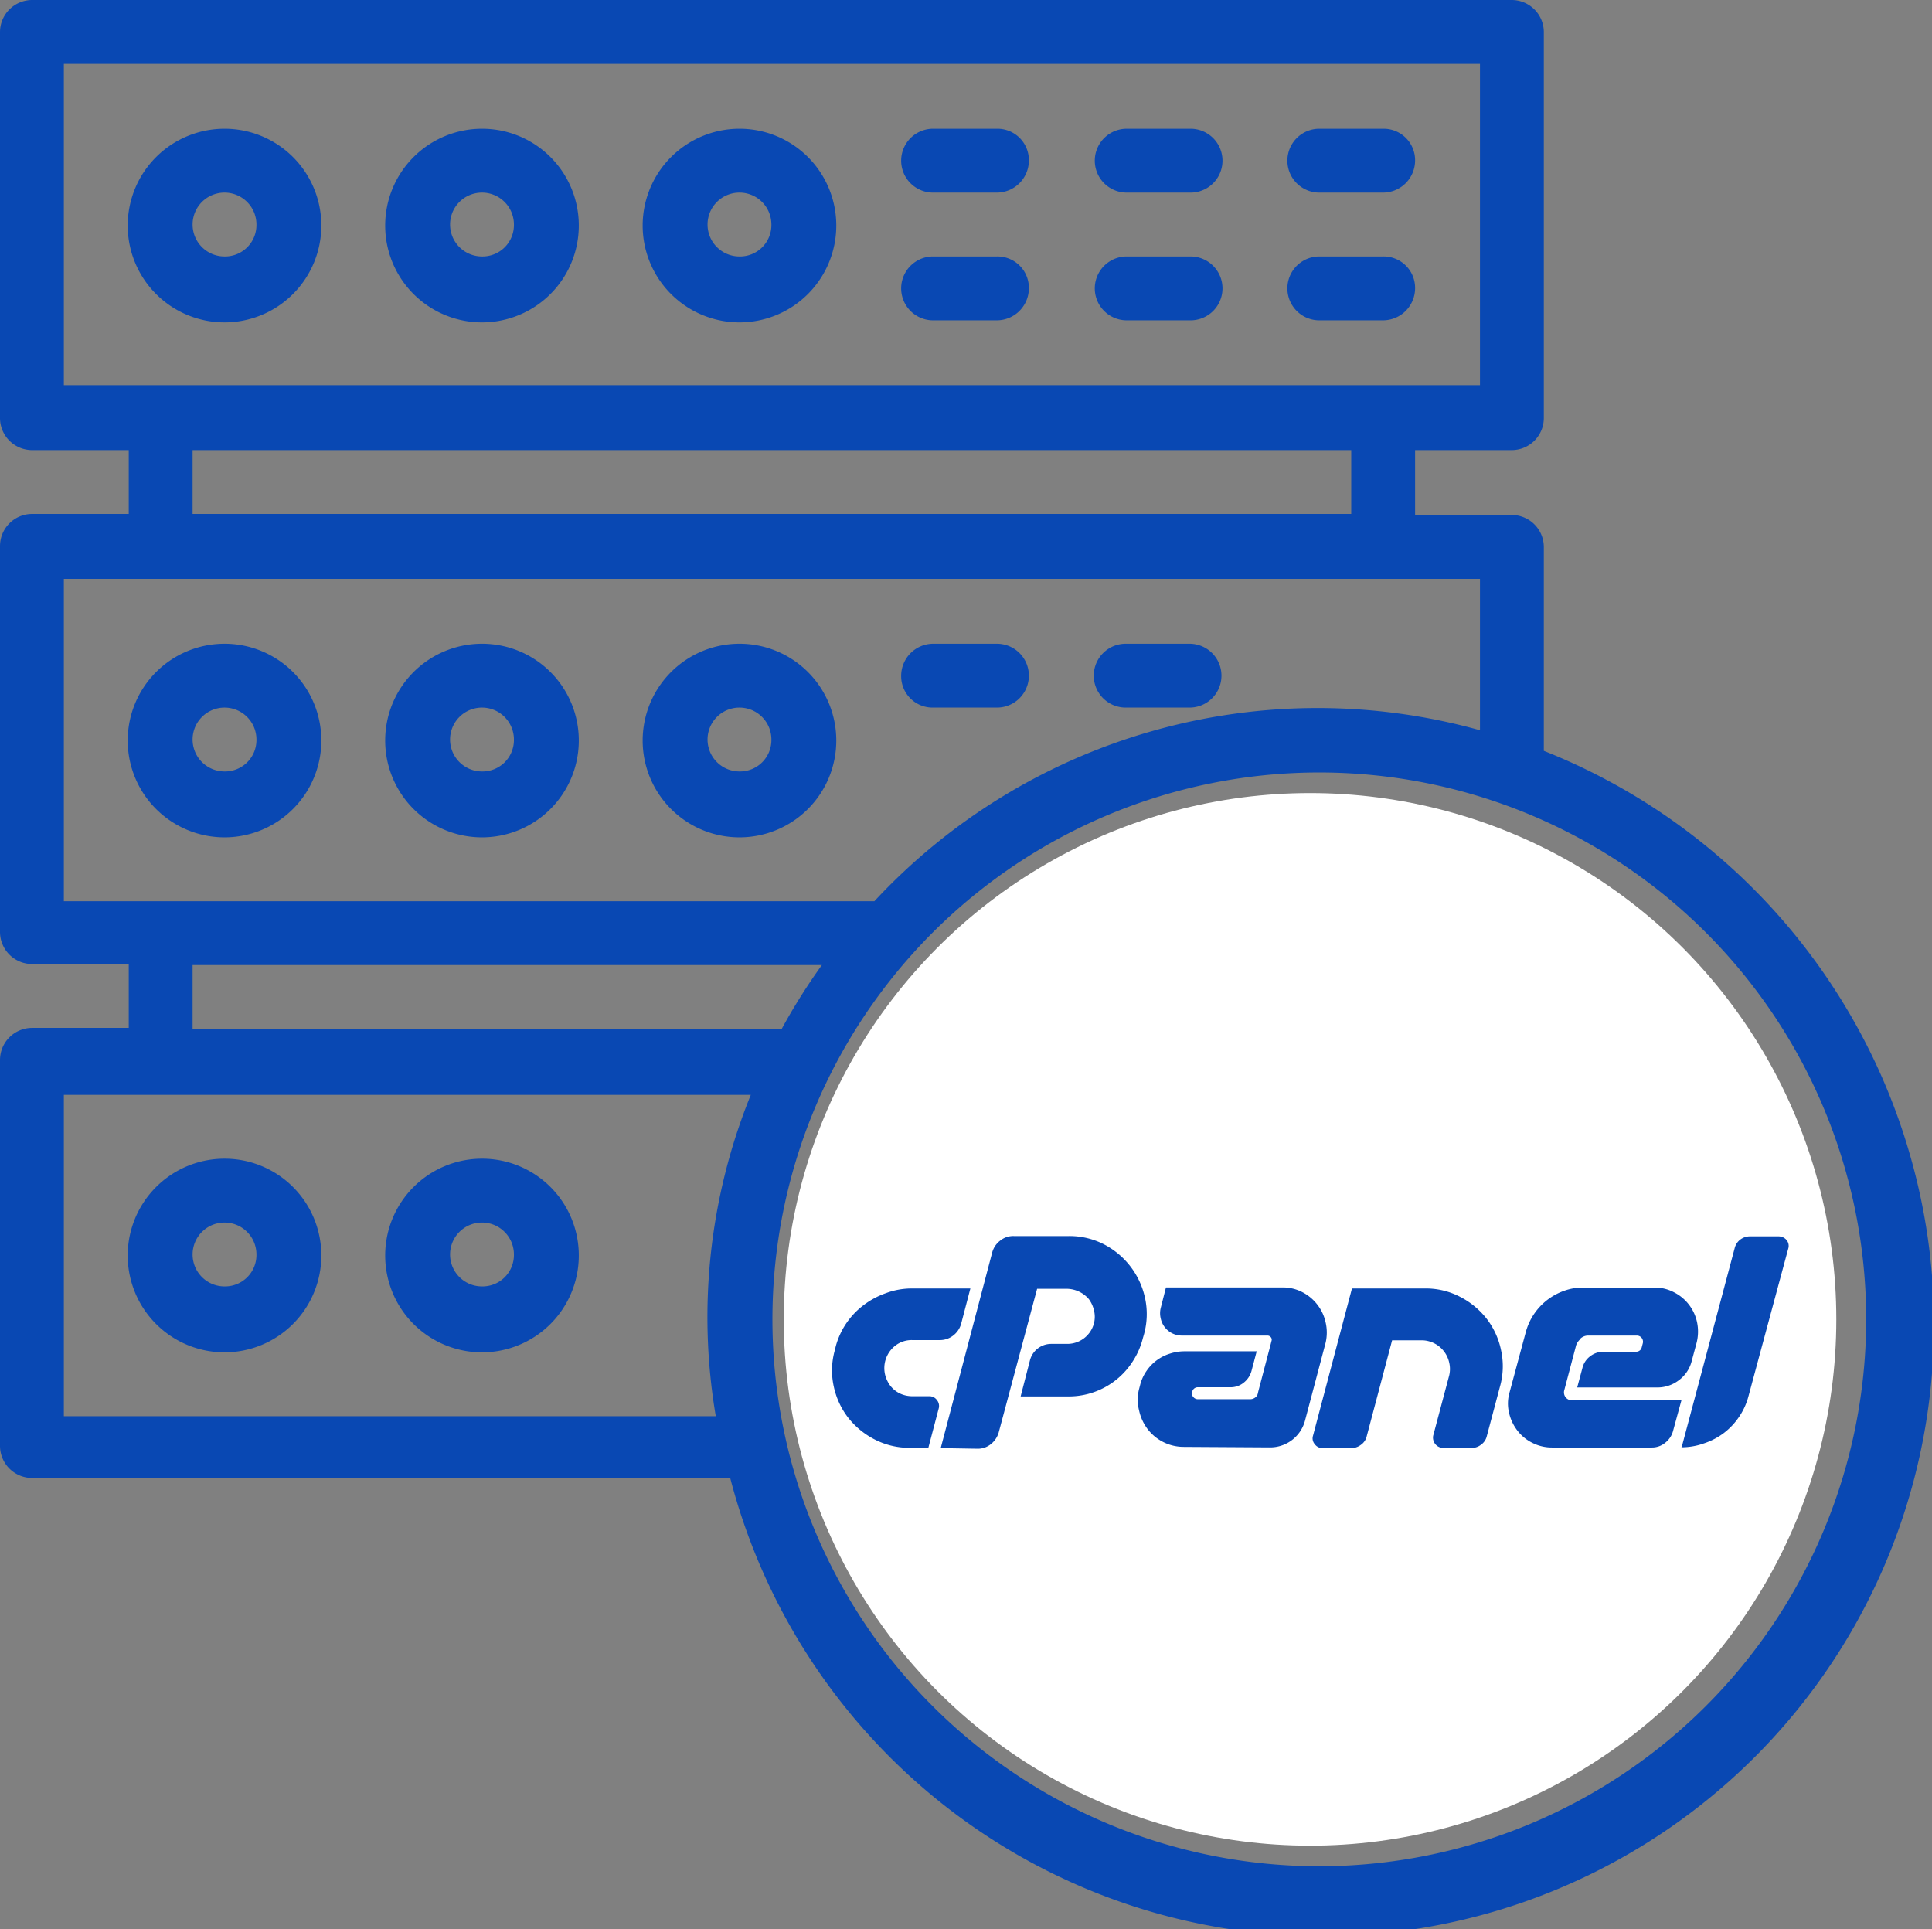
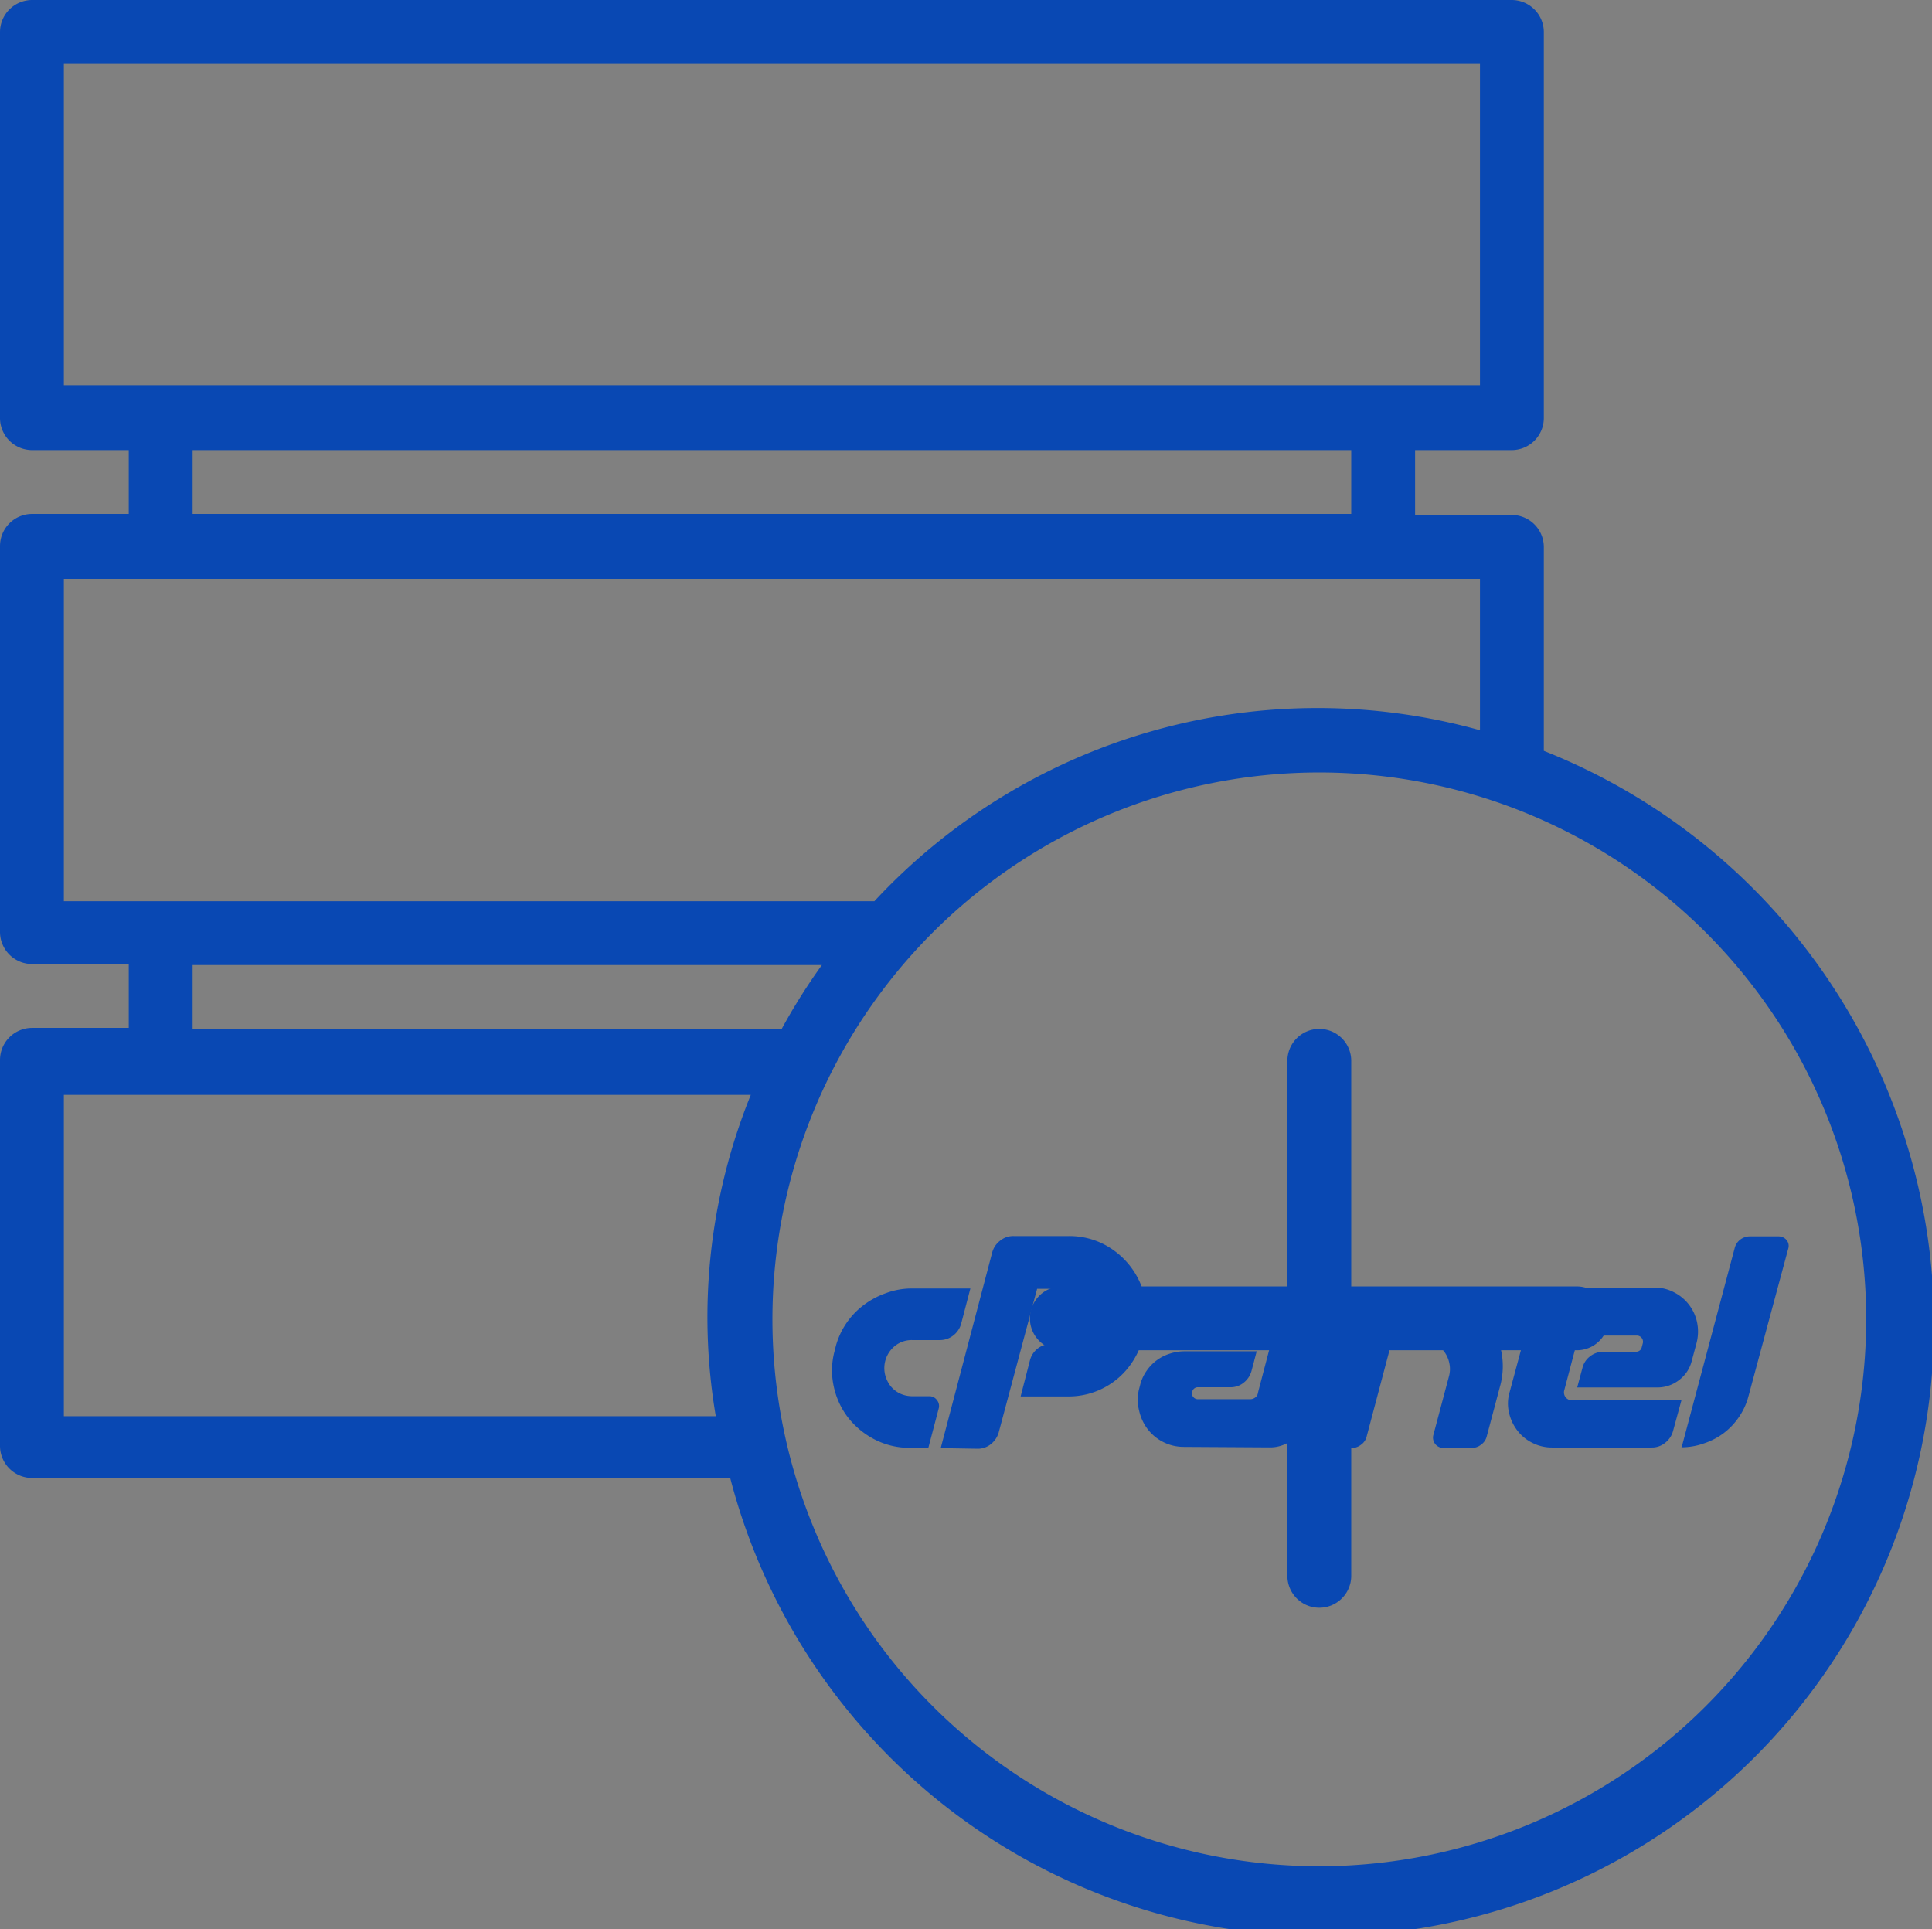
<svg xmlns="http://www.w3.org/2000/svg" id="Layer_1" data-name="Layer 1" viewBox="0 0 187.59 187.29">
  <rect x="0" y="0" width="187.59" height="187.29" fill="#808080" stroke="none" />
  <defs>
    <style>.cls-1{fill:#0948b3;}.cls-2{fill:#fff;}</style>
  </defs>
  <path class="cls-1" d="M159.4,131.2H137.5V109.3a3.1,3.1,0,1,0-6.2,0v21.9H109.4a3.1,3.1,0,0,0,0,6.2h21.9v21.9a3.1,3.1,0,1,0,6.2,0V137.4h21.9a3.1,3.1,0,0,0,0-6.2Z" transform="translate(-6.3 -6.3)" />
  <path class="cls-1" d="M156.2,79.2V59.4a3.12,3.12,0,0,0-3.1-3.1h-9.4V50h9.4a3.12,3.12,0,0,0,3.1-3.1V9.4a3.12,3.12,0,0,0-3.1-3.1H9.4A3.12,3.12,0,0,0,6.3,9.4V46.9A3.12,3.12,0,0,0,9.4,50h9.4v6.2H9.4a3.12,3.12,0,0,0-3.1,3.1V96.8a3.12,3.12,0,0,0,3.1,3.1h9.4v6.2H9.4a3.12,3.12,0,0,0-3.1,3.1v37.5a3.12,3.12,0,0,0,3.1,3.1H77.2a59.39,59.39,0,1,0,114.6-31.2A60,60,0,0,0,156.2,79.2ZM12.5,12.5H150V43.7H12.5ZM25,50H137.5v6.2H25ZM12.5,62.5H150V77.2A58.73,58.73,0,0,0,91.2,93.8H12.5ZM25,100H86.1a58.27,58.27,0,0,0-3.9,6.2H25ZM12.5,143.8V112.6H79.2a57.4,57.4,0,0,0-3.4,31.2Zm121.9,43.7a53.1,53.1,0,1,1,53.1-53.1A53.13,53.13,0,0,1,134.4,187.5Z" transform="translate(-6.3 -6.3)" />
-   <path class="cls-1" d="M134.4,175a40.63,40.63,0,0,1-40.6-40.6,3.1,3.1,0,0,0-6.2,0,47,47,0,0,0,46.9,46.9,3.12,3.12,0,0,0,3.1-3.1A3.29,3.29,0,0,0,134.4,175Zm0-87.5a3.1,3.1,0,1,0,0,6.2A40.63,40.63,0,0,1,175,134.3a3.1,3.1,0,1,0,6.2,0A46.8,46.8,0,0,0,134.4,87.5ZM28.1,18.8a9.4,9.4,0,1,0,9.4,9.4A9.39,9.39,0,0,0,28.1,18.8Zm0,12.4a3.1,3.1,0,1,1,3.1-3.1A3.05,3.05,0,0,1,28.1,31.2Zm25-12.4a9.4,9.4,0,1,0,9.4,9.4A9.39,9.39,0,0,0,53.1,18.8Zm0,12.4a3.1,3.1,0,1,1,3.1-3.1A3.05,3.05,0,0,1,53.1,31.2Zm25-12.4a9.4,9.4,0,1,0,9.4,9.4A9.39,9.39,0,0,0,78.1,18.8Zm0,12.4a3.1,3.1,0,1,1,3.1-3.1A3.05,3.05,0,0,1,78.1,31.2Zm25-12.4H96.9a3.1,3.1,0,0,0,0,6.2h6.2a3.12,3.12,0,0,0,3.1-3.1A3.05,3.05,0,0,0,103.1,18.8Zm0,12.4H96.9a3.1,3.1,0,0,0,0,6.2h6.2a3.12,3.12,0,0,0,3.1-3.1A3.05,3.05,0,0,0,103.1,31.2Zm18.8-12.4h-6.2a3.1,3.1,0,0,0,0,6.2h6.2a3.1,3.1,0,0,0,0-6.2Zm0,12.4h-6.2a3.1,3.1,0,0,0,0,6.2h6.2a3.1,3.1,0,0,0,0-6.2Zm18.7-12.4h-6.2a3.1,3.1,0,1,0,0,6.2h6.2a3.12,3.12,0,0,0,3.1-3.1A3.05,3.05,0,0,0,140.6,18.8Zm0,12.4h-6.2a3.1,3.1,0,1,0,0,6.2h6.2a3.12,3.12,0,0,0,3.1-3.1A3.05,3.05,0,0,0,140.6,31.2ZM28.1,68.8a9.4,9.4,0,1,0,9.4,9.4A9.39,9.39,0,0,0,28.1,68.8Zm0,12.4a3.1,3.1,0,1,1,3.1-3.1A3.05,3.05,0,0,1,28.1,81.2Zm25-12.4a9.4,9.4,0,1,0,9.4,9.4A9.39,9.39,0,0,0,53.1,68.8Zm0,12.4a3.1,3.1,0,1,1,3.1-3.1A3.05,3.05,0,0,1,53.1,81.2Zm25-12.4a9.4,9.4,0,1,0,9.4,9.4A9.39,9.39,0,0,0,78.1,68.8Zm0,12.4a3.1,3.1,0,1,1,3.1-3.1A3.05,3.05,0,0,1,78.1,81.2ZM96.9,75h6.2a3.1,3.1,0,1,0,0-6.2H96.9a3.12,3.12,0,0,0-3.1,3.1A3.05,3.05,0,0,0,96.9,75Zm18.7,0h6.2a3.1,3.1,0,0,0,0-6.2h-6.2a3.1,3.1,0,0,0,0,6.2ZM28.1,118.8a9.4,9.4,0,1,0,9.4,9.4A9.39,9.39,0,0,0,28.1,118.8Zm0,12.4a3.1,3.1,0,1,1,3.1-3.1A3.05,3.05,0,0,1,28.1,131.2Zm25-12.4a9.4,9.4,0,1,0,9.4,9.4A9.39,9.39,0,0,0,53.1,118.8Zm0,12.4a3.1,3.1,0,1,1,3.1-3.1A3.05,3.05,0,0,1,53.1,131.2Z" transform="translate(-6.3 -6.3)" />
-   <circle class="cls-2" cx="127.2" cy="128.1" r="51.1" />
  <path class="cls-1" d="M94.71,131.4h5.81l-.9,3.44a2.17,2.17,0,0,1-.77,1.13,2.09,2.09,0,0,1-1.31.44H94.86a2.58,2.58,0,0,0-1.63.54,2.77,2.77,0,0,0-1,2.78,3,3,0,0,0,.5,1.09,2.61,2.61,0,0,0,.92.76,2.81,2.81,0,0,0,1.24.28h1.63a.89.89,0,0,1,.75.37.91.91,0,0,1,.17.84l-1,3.8h-1.8a7.32,7.32,0,0,1-3.41-.81,7.77,7.77,0,0,1-2.58-2.12,7.53,7.53,0,0,1-1.39-3,7.23,7.23,0,0,1,.09-3.52l.1-.41a7.43,7.43,0,0,1,2.71-4,7.9,7.9,0,0,1,2.14-1.15A7.2,7.2,0,0,1,94.71,131.4Zm2.93,15.5,5-19a2.15,2.15,0,0,1,.78-1.15,2,2,0,0,1,1.32-.44h5.36a7.31,7.31,0,0,1,3.38.8,7.69,7.69,0,0,1,4,5.22,7.32,7.32,0,0,1-.1,3.51l-.11.38a7.45,7.45,0,0,1-1,2.28,7.37,7.37,0,0,1-6.27,3.38H105.4l.91-3.53a2.13,2.13,0,0,1,2.07-1.57h1.54a2.67,2.67,0,0,0,2.6-2,2.56,2.56,0,0,0,0-1.26,2.93,2.93,0,0,0-.5-1.09,2.87,2.87,0,0,0-2.14-1H107l-3.73,13.95a2.24,2.24,0,0,1-.77,1.14,2,2,0,0,1-1.28.44Zm32.05-10.13.07-.28a.36.36,0,0,0-.06-.35.43.43,0,0,0-.32-.17H121A2.09,2.09,0,0,1,119,134.3a2.11,2.11,0,0,1,0-1l.51-2h11.32a4.07,4.07,0,0,1,1.93.46,4.33,4.33,0,0,1,1.45,1.21,4.27,4.27,0,0,1,.8,1.71,4.32,4.32,0,0,1,0,2l-2,7.56a3.5,3.5,0,0,1-3.4,2.59l-8.34-.05a4.41,4.41,0,0,1-3.55-1.74,4.61,4.61,0,0,1-.82-1.8,4.19,4.19,0,0,1,0-2.08l.1-.38a4.15,4.15,0,0,1,.6-1.34,4.25,4.25,0,0,1,2.25-1.7,4.57,4.57,0,0,1,1.47-.24h7l-.51,1.93a2.17,2.17,0,0,1-.77,1.13,2,2,0,0,1-1.29.43h-3.13a.55.55,0,0,0-.56.44.5.5,0,0,0,.1.5.55.55,0,0,0,.46.22h5.06a.78.78,0,0,0,.49-.16.61.61,0,0,0,.26-.4l.05-.21Zm14.95-5.37a7.16,7.16,0,0,1,3.43.81,7.76,7.76,0,0,1,2.59,2.14,7.47,7.47,0,0,1,1.39,3.06,7.23,7.23,0,0,1-.11,3.52l-1.28,4.82a1.39,1.39,0,0,1-.56.82,1.43,1.43,0,0,1-.93.31h-2.78a1,1,0,0,1-.93-1.2l1.55-5.83a2.68,2.68,0,0,0,0-1.26,2.75,2.75,0,0,0-2.66-2.16h-2.88L139,145.76a1.39,1.39,0,0,1-.56.82,1.56,1.56,0,0,1-1,.32h-2.75a.92.92,0,0,1-.73-.38.86.86,0,0,1-.17-.83l3.78-14.29Zm15.14,4.89a1.41,1.41,0,0,0-.44.61l-1.15,4.36a.77.77,0,0,0,.73,1h10.64l-.82,3a2.16,2.16,0,0,1-.78,1.14,2,2,0,0,1-1.28.44H157a4.16,4.16,0,0,1-1.93-.46,4.12,4.12,0,0,1-1.45-1.2,4.44,4.44,0,0,1-.8-1.72,3.87,3.87,0,0,1,.06-2l1.57-5.83a5.86,5.86,0,0,1,3.71-4,5.33,5.33,0,0,1,1.89-.32h6.86a4,4,0,0,1,1.93.46,4.24,4.24,0,0,1,2.24,2.92,4.41,4.41,0,0,1-.05,2l-.47,1.75a3.31,3.31,0,0,1-1.24,1.86,3.41,3.41,0,0,1-2.12.71h-7.76l.51-1.9a2,2,0,0,1,.75-1.13,2.1,2.1,0,0,1,1.3-.44h3.14a.55.55,0,0,0,.57-.44l.1-.38a.6.6,0,0,0-.57-.75h-4.77a1.12,1.12,0,0,0-.7.28Zm9.78,10.61,5.17-19.41a1.49,1.49,0,0,1,.55-.84,1.57,1.57,0,0,1,1-.31H179a1,1,0,0,1,.78.37.89.89,0,0,1,.15.83l-3.86,14.32a6.4,6.4,0,0,1-.91,2,6.59,6.59,0,0,1-1.49,1.58,6.72,6.72,0,0,1-1.92,1,6.51,6.51,0,0,1-2.19.38Z" transform="translate(-6.3 -6.3)" />
</svg>